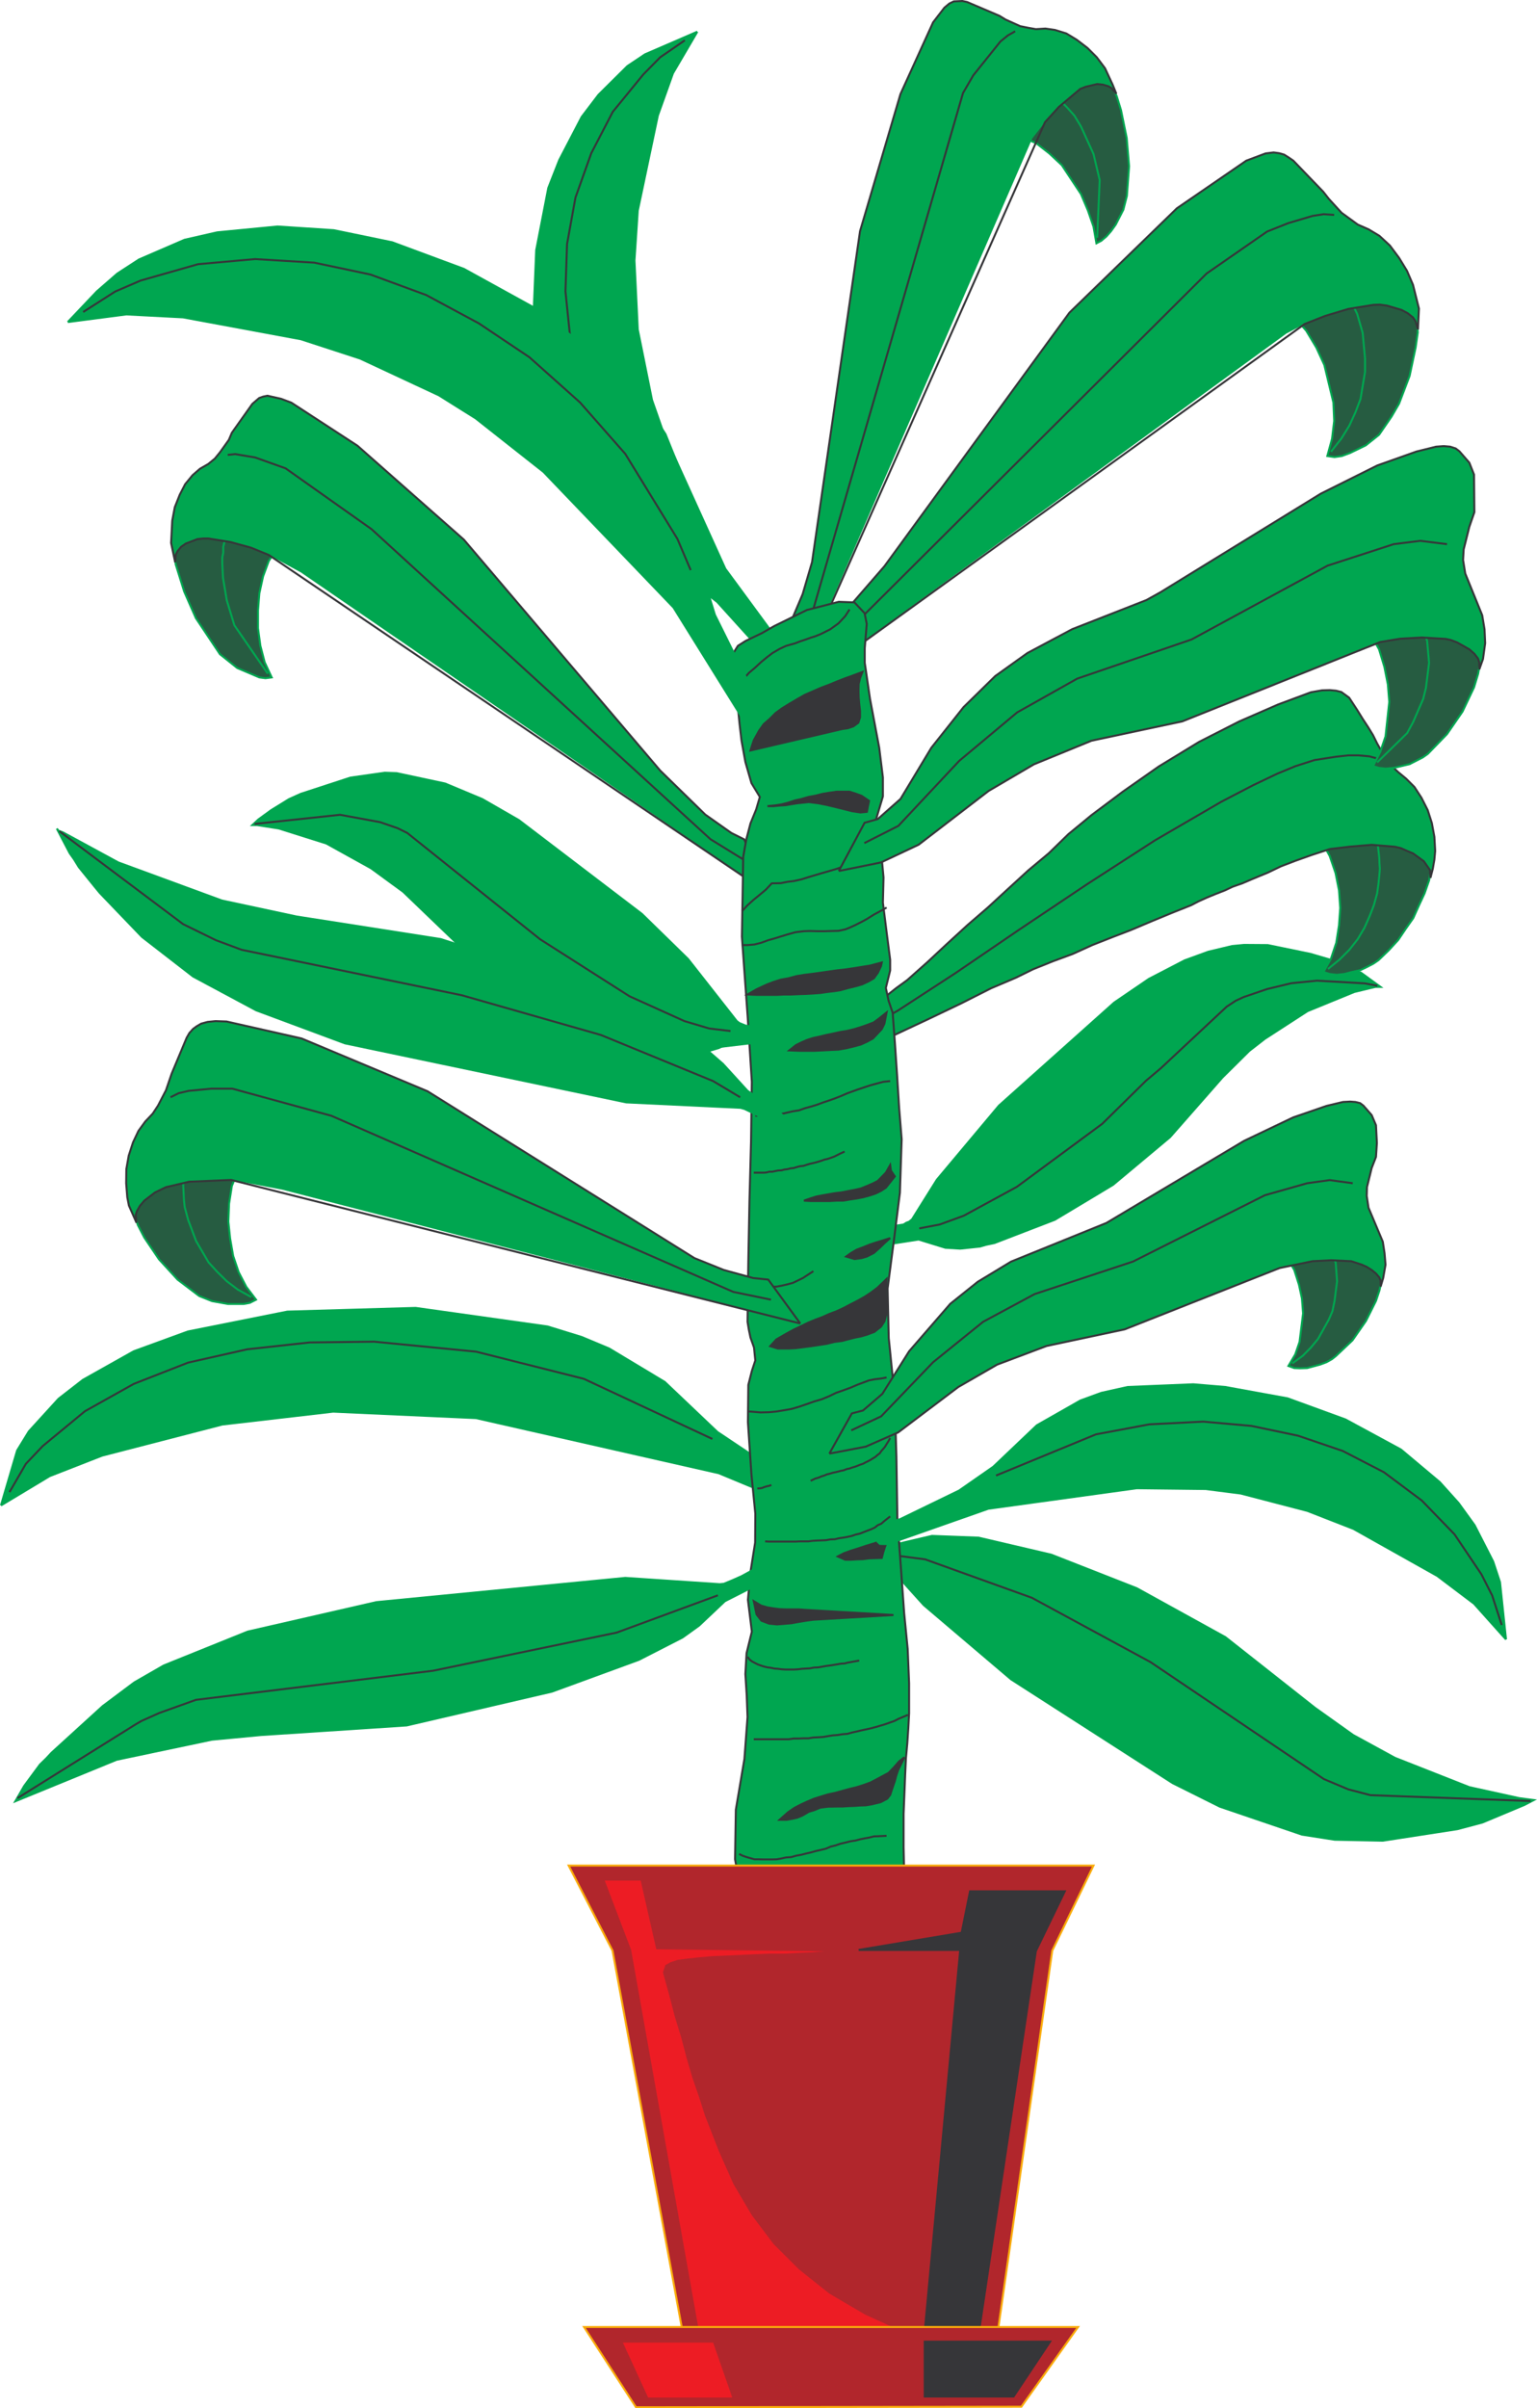
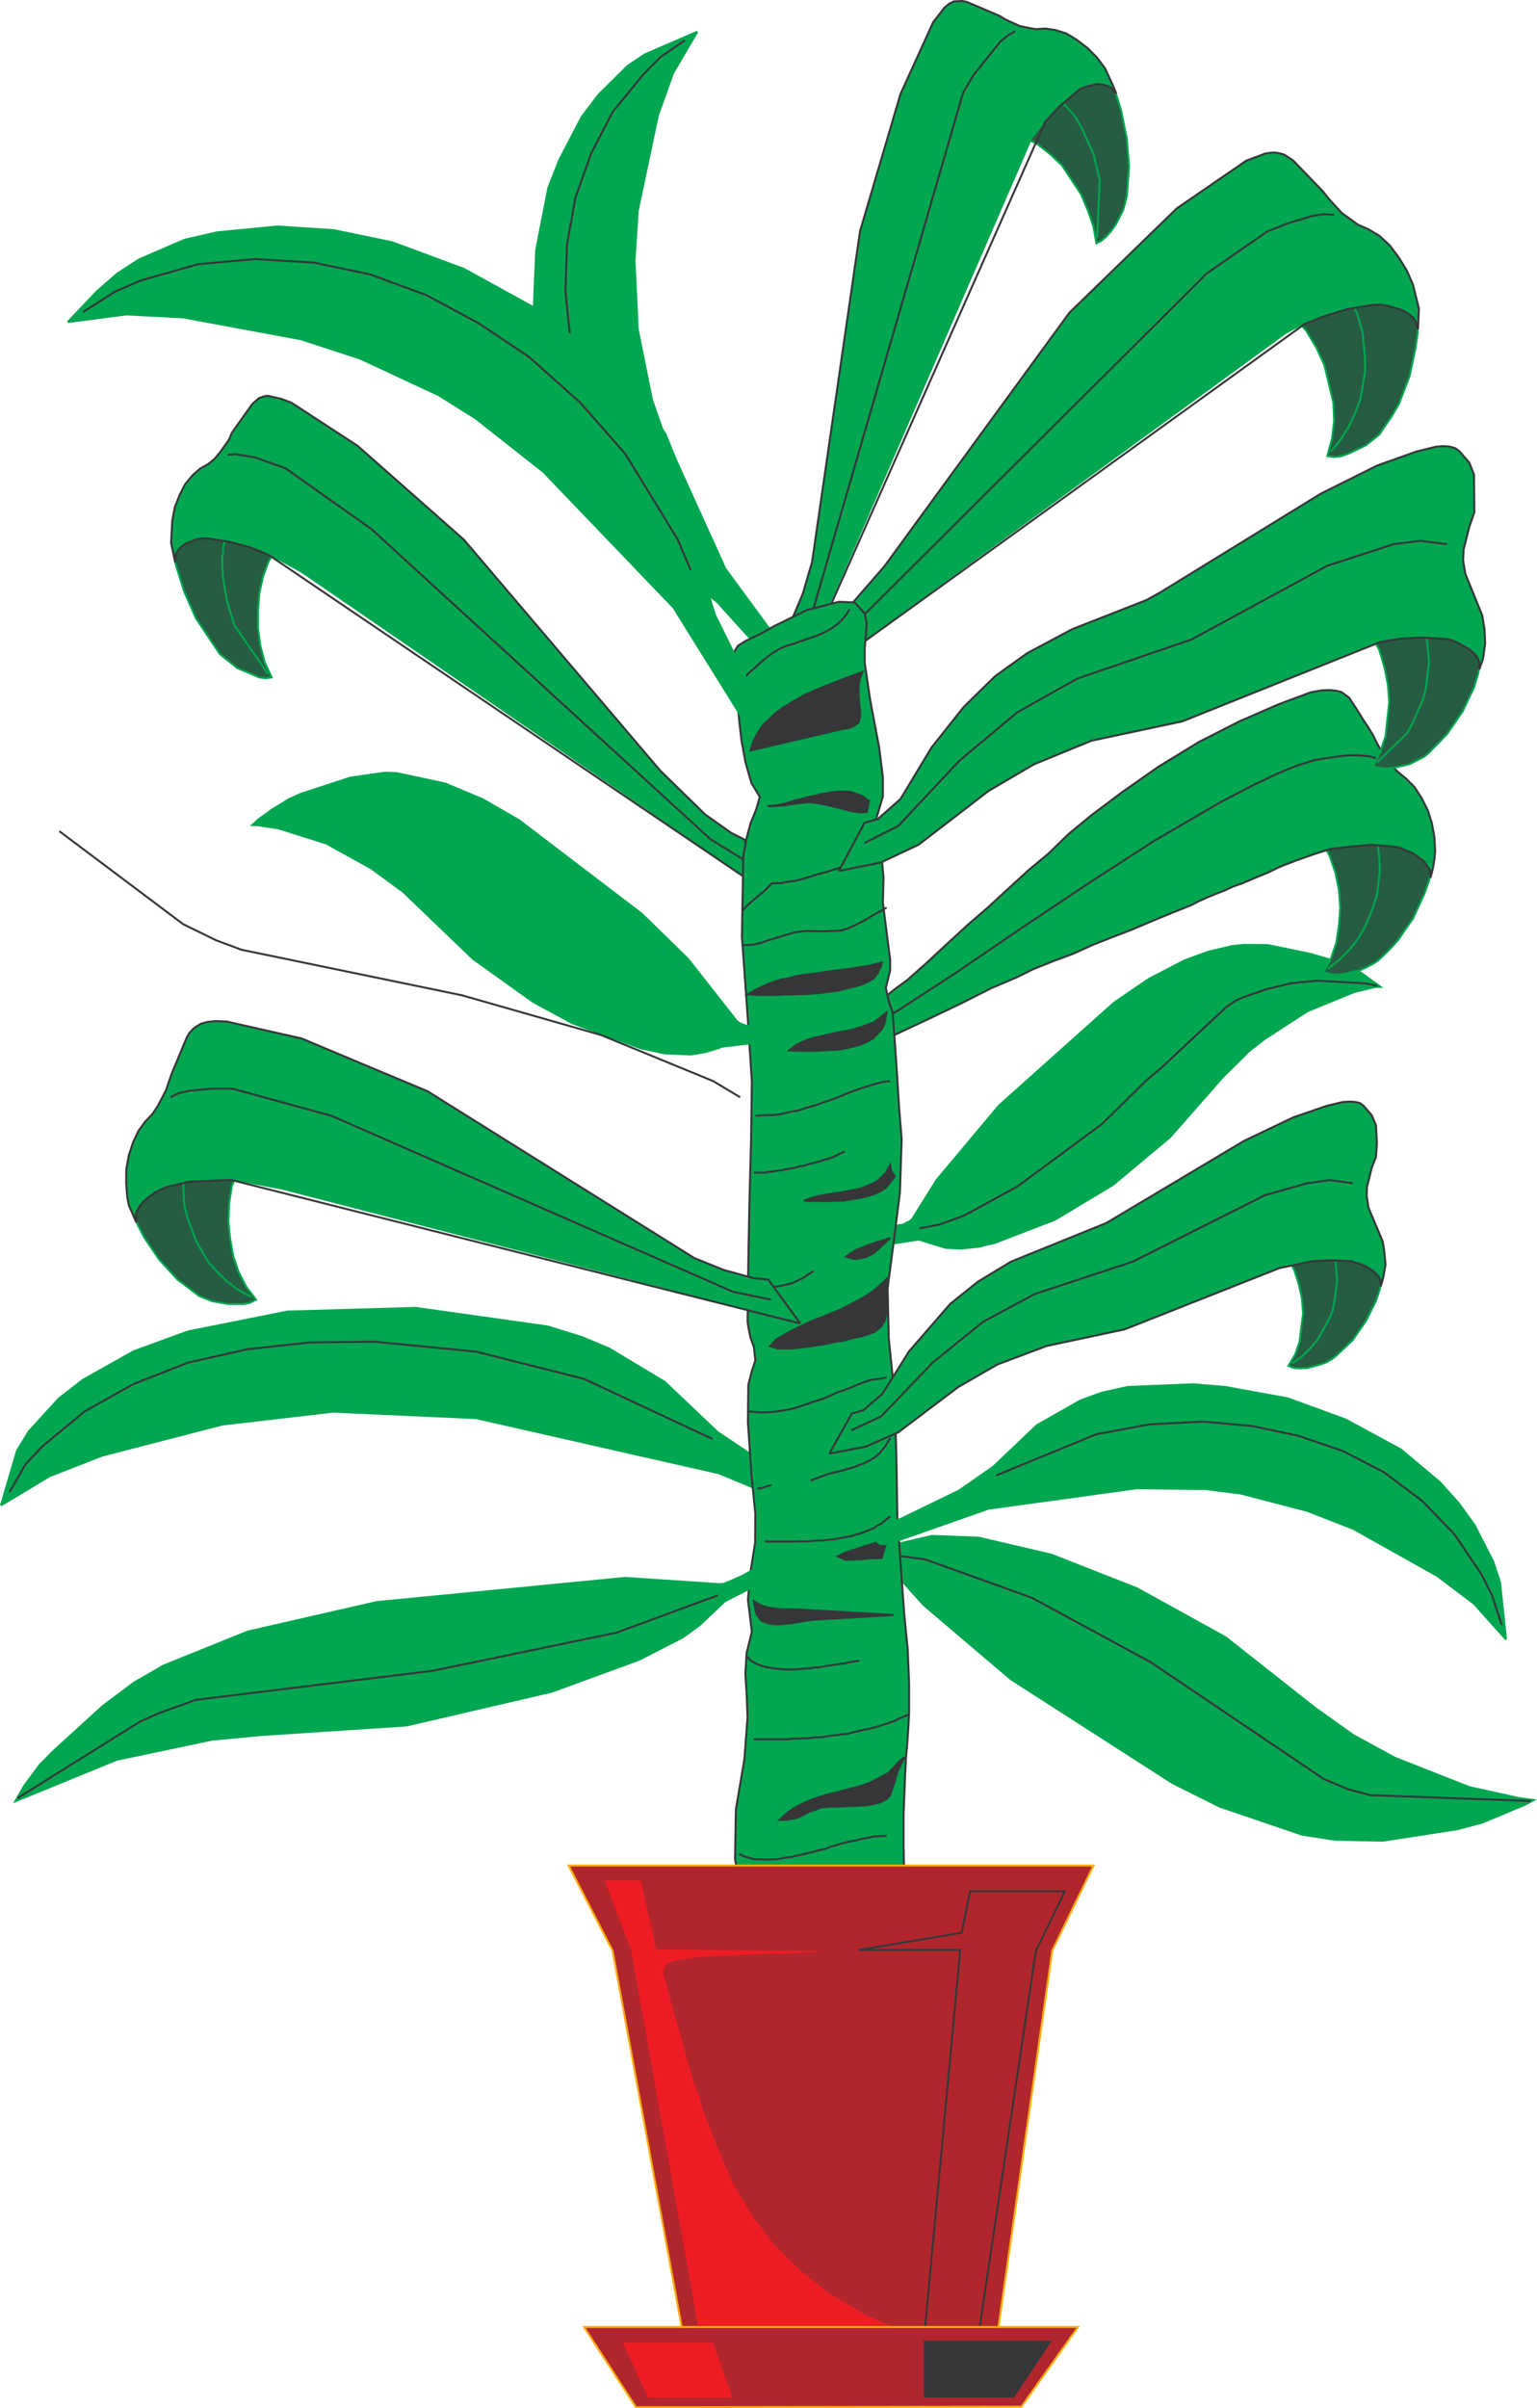
<svg xmlns="http://www.w3.org/2000/svg" width="105.823" height="165.777">
  <path fill="#00a650" stroke="#00a650" stroke-width=".136" d="m48.01 2.182-3.6 1.558-1.211.809-1.992 1.976-1.156 1.52-1.547 2.973-.754 1.921-.832 4.278-.176 4.261.484 4.403 1.2 4.328.843 2.129.875 1.625.914 1.25 2.489 2.406 3.566 2.059 2.27 1.761 3.03 3.348.267.379.324.336.656.441.43.028.257-.16.083-.188-.122-.523-4.37-5.946-4.294-9.468-.754-2.153-.98-4.855-.227-4.746.227-3.43 1.383-6.55 1.039-2.907 1.68-2.863" />
  <path fill="none" stroke="#363639" stroke-width=".136" d="m47.151 2.775-1.695 1.168L44.3 5.115l-2.11 2.582-1.48 2.848-1.09 3.058-.578 3.196-.11 3.258.336 3.27.672 3.276.594 1.82 2.434 5.11 4.613 5.727" />
  <path fill="#00a650" stroke="#00a650" stroke-width=".136" d="m61.514 85.596-1.316-.028-.094-.28v-.204l.133-.258.121-.148.27-.133 1.586-.254.187-.121.192-.07.199-.16 1.71-2.731 4.274-5.098 7.938-7.097 2.39-1.63 2.461-1.277 1.63-.593 1.64-.391.82-.078 1.629.012 2.934.605 1.746.512 1.75.793 1.332.969h-.34l-.402.093-1.063.258-3.215 1.316-2.945 1.907-1.074.836-1.844 1.828-3.606 4.105-3.925 3.282-4.008 2.406-4.156 1.601-.579.121-.418.122-1.359.144-1.023-.062-1.84-.567-1.735.27" />
  <path fill="none" stroke="#363639" stroke-width=".136" d="m63.292 84.56 1.41-.269 1.656-.605 3.656-1.989 5.875-4.336 3.016-2.968 1.008-.848 4.547-4.25.617-.406.55-.254 1.614-.551 1.672-.402 1.762-.176 3.293.187.859.164" />
  <path fill="#00a650" stroke="#00a650" stroke-width=".136" d="m59.268 106.037-1.761.012-.11.312.016.227.187.23.176.16.375.106.633.086 1.223.148.308.051.797.363 2.488 2.758 6.012 5.11 11.121 7.144 3.258 1.625 5.648 1.922 2.258.352 3.309.066 5.137-.793 1.718-.457 2.895-1.211.644-.336-1.007-.133-3.43-.754-5.125-2.02-2.875-1.57-2.625-1.87-6.172-4.868-6.094-3.363-5.89-2.313-5.004-1.171-3.211-.122-2.477.579-2.422-.27" />
  <path fill="none" stroke="#363639" stroke-width=".136" d="m61.718 107.084 1.976.258 7.356 2.648 8.164 4.426 11.941 8.055 1.672.703 1.531.402 11.016.403" />
  <path fill="#265c41" stroke="#00a650" stroke-width=".136" d="m89.034 21.748.898 1.012.7 1.168.55 1.199.622 2.582.054 1.266-.148 1.234-.324 1.184.496.07.5-.07.578-.215 1.078-.524.91-.726.86-1.25.515-.887.727-1.91.414-1.953.148-1.047-.066-.969-.23-.953-.938-.473-1.375-.093-1.559.16-3.969.996-.441.199" />
  <path fill="none" stroke="#00a650" stroke-width=".136" d="m92.971 20.635.473.98.375 1.293.164 1.774v.914l-.312 1.87-.348.915-.418.914-.55.89-.716.91" />
  <path fill="#00a650" d="m53.85 48.244 1.114-4.035.945-.469 2.742-2.18 2.242-2.582 12.739-17.457 7.398-7.183 4.774-3.277 1.332-.5.55-.067.375.05.352.099.297.187.336.23 2.058 2.137.39.496.872.954 1.117.812.754.332.738.445.715.66.633.848.55.899.415.968.406 1.63-.066 1.437-.176-.578-.164-.243-.36-.293-.43-.23-1.007-.297-.488-.066-.442.015-1.734.282-1.59.48-1.41.555-1.254.656L53.85 48.244" />
  <path fill="none" stroke="#363639" stroke-width=".136" d="m53.85 48.244 1.114-4.035.945-.469 2.742-2.18 2.242-2.582 12.739-17.457 7.398-7.183 4.774-3.277 1.332-.5.55-.067.375.05.352.099.297.187.336.23 2.058 2.137.39.496.872.953 1.117.813.754.332.738.445.715.66.633.848.55.899.415.968.406 1.63-.066 1.437-.176-.578-.164-.243-.36-.293-.43-.23-1.007-.297-.488-.066-.442.015-1.734.282-1.59.48-1.41.555L53.85 48.244" />
  <path fill="none" stroke="#363639" stroke-width=".136" d="m91.858 14.795-.726-.05-.766.12-1.672.496-1.453.578-4.168 2.891-25.406 25.316-2.39 1.586" />
  <path fill="#265c41" stroke="#00a650" stroke-width=".136" d="m70.362 9.416 1 .457.883.688.863.808 1.317 1.988.484 1.145.379 1.101.2 1.145.339-.176.36-.308.308-.352.324-.453.524-1.023.242-.946.152-2.043-.164-1.949-.39-1.91-.297-.969-.375-.793-.512-.71-.836.01-1.008.54-1.074.781-2.45 2.594-.269.375" />
  <path fill="none" stroke="#00a650" stroke-width=".136" d="m72.811 6.744.645.64.512.567.457.754.863 1.895.426 1.793-.172 3.976" />
  <path fill="#00a650" d="m54.507 47.72-.606-3.925.512-.89.848-2 .648-2.208 3.305-22.785 2.785-9.441 2.246-4.934.781-1.012.336-.28.309-.15.59-.027.324.07 2.234.954.414.254 1.012.457.547.11.527.093.66-.04.657.094.78.243.712.43.742.566.644.644.567.754.523 1.129.258.633-.351-.406-.204-.118-.375-.109-.39-.04-.793.188-.375.149-1.465 1.234-.957 1.051-.875 1.117-16.57 38.196" />
  <path fill="none" stroke="#363639" stroke-width=".136" d="m54.507 47.72-.606-3.925.512-.89.848-2 .648-2.208 3.305-22.785 2.785-9.441 2.246-4.934.781-1.012.336-.28.309-.15.59-.027.324.07 2.234.954.414.254 1.012.457.547.11.527.093.66-.04.657.095.78.242.712.43.742.566.644.644.567.754.523 1.13.258.632-.351-.406-.204-.117-.375-.11-.39-.039-.793.188-.375.148-1.465 1.234-.957 1.051-17.445 39.313" />
  <path fill="none" stroke="#363639" stroke-width=".136" d="m69.893 2.154-.496.282-.515.417-1.868 2.329-.71 1.222-10.477 36.114-1.129 2.433" />
  <path fill="#00a650" stroke="#00a650" stroke-width=".136" d="m.065 103.63 1.114-3.78.808-1.317 2.047-2.246 1.68-1.305 3.496-1.964 3.726-1.36 6.848-1.37 8.832-.255 9.082 1.278 2.352.726 1.894.793 3.82 2.297 3.633 3.45 3.016 2.015 5.242 2.703.524.172.496.285.742.684.203.418-.094.242-.258.136-.765-.07-9.012-3.75-16.715-3.793-9.836-.445-7.636.887-8.274 2.14-3.617 1.414-3.348 2.016" />
  <path fill="none" stroke="#363639" stroke-width=".136" d="m.655 102.713 1.129-1.95 1.16-1.222 2.902-2.395 3.364-1.882 3.742-1.465 4.059-.914 4.304-.473 4.438-.055 7.023.688 7.422 1.871 8.852 4.14" />
  <path fill="#265c41" stroke="#00a650" stroke-width=".136" d="m19.108 37.701-.605.918-.39 1.059-.255 1.156-.094 1.184v1.226l.16 1.195.297 1.145.485 1.047-.43.055-.418-.055-1.52-.645-1.195-.953-1.656-2.48-.808-1.84-.579-1.856-.105-.875.039-.914.727-.418 1.156-.078 1.304.11 1.372.226 2.113.578.402.215" />
  <path fill="none" stroke="#00a650" stroke-width=".136" d="m15.624 36.76-.172.554-.082.332v.403l-.066.324v.445l.05.97.258 1.53.524 1.723 2.3 3.336" />
  <path fill="#00a650" d="m52.8 61.428-1.559-3.645-.89-.445-1.79-1.262-3.105-3.031L31.94 37.15l-7.328-6.468-4.547-2.961-.715-.27-.941-.21-.297.062-.27.097-.468.403-1.41 1.988-.207.488-.614.86-.351.43-.457.374-.567.325-.511.445-.508.617-.375.727-.34.859-.176.93-.078 1.531.281 1.332.04-.523.124-.243.239-.297.324-.226.805-.309.418-.043h.324l1.535.246 1.41.387 1.223.5 2.219 1.207L52.8 61.428" />
  <path fill="none" stroke="#363639" stroke-width=".136" d="m52.8 61.428-1.559-3.645-.89-.445-1.79-1.262-3.105-3.031L31.94 37.15l-7.328-6.468-4.547-2.961-.715-.27-.941-.21-.297.062-.27.097-.468.403-1.41 1.988-.207.488-.614.86-.351.43-.457.374-.567.325-.511.445-.508.617-.375.727-.34.859-.176.93-.078 1.53.281 1.333.04-.523.124-.243.239-.297.324-.226.805-.309.418-.043h.324l1.535.246 1.41.387 1.223.5L52.8 61.428" />
  <path fill="none" stroke="#363639" stroke-width=".136" d="m15.679 31.314.511-.054 1.371.23 2.102.75 5.914 4.184 23.336 21.344 2.328 1.437" />
  <path fill="#265c41" d="m90.956 57.846.594 1.078.402 1.172.238 1.195.086 1.21-.086 1.196-.187 1.2-.364 1.09-.52.925.43.137.481.055.527-.055.524-.137.59-.133.445-.215.445-.23.352-.242.71-.684.645-.703.524-.777.512-.727.39-.87.39-.837.31-.887.175-.914-.015-.863-.81-.605-1.183-.336-1.394-.215-1.453-.067-1.36.082-.918.094-.48.063" />
  <path fill="none" stroke="#00a650" stroke-width=".136" d="m90.956 57.846.594 1.078.402 1.172.238 1.195.086 1.21-.086 1.196-.187 1.2-.364 1.09-.52.925.43.137.481.054.527-.054.524-.137.59-.133.445-.215.445-.23.352-.242.71-.684.645-.703.524-.777.512-.727.39-.87.39-.837.31-.887.175-.914-.015-.863-.81-.605-1.183-.336-1.394-.215-1.453-.067-1.36.082-.918.094zm0 0" />
  <path fill="none" stroke="#00a650" stroke-width=".136" d="m94.706 57.674.176.629.082.77.011.335.028.403-.04.488-.05.496-.098.71-.226.81-.285.738-.364.82-.457.77-.578.738-.687.683-.782.637" />
  <path fill="#00a650" d="M54.307 74.19 56 70.895l1.012-.257.992-.348.93-.46 1.007-.536.918-.606.832-.66.778-.566 1.375-1.223 1.37-1.277 1.41-1.293 1.4-1.207 1.374-1.266 1.395-1.277 1.418-1.184 1.355-1.32 1.586-1.305 2.153-1.613 2.476-1.734 2.781-1.696 2.77-1.41 2.68-1.168 2.246-.836.765-.133.528-.015.43.039.374.094.535.39.555.848.375.605.379.579.336.55.281.567.297.527.281.48.391.512.484.457.54.446.578.578.48.738.43.848.285.89.176.953.054.97-.054.6-.11.634-.16.62-.027-.527-.43-.617-.742-.539-.414-.172-.418-.187-.402-.098-1.614-.133-1.468.121-1.422.172-1.243.406-1.128.403-.98.375-.903.433-.617.254-.551.23-.594.255-.656.23-.54.254-.66.258-.578.238-.605.274-.484.253-1.344.536-1.399.578-1.375.582-1.328.512-1.36.535-1.331.605-1.383.512-1.375.555-1.168.574-1.707.726-2.047 1.035-2.312 1.106-2.434 1.14-2.598 1.067-2.418 1.02-2.125.792" />
  <path fill="none" stroke="#363639" stroke-width=".136" d="M54.307 74.19 56 70.895l1.012-.257.992-.348.93-.46 1.007-.536.918-.606.832-.66.778-.566 1.375-1.223 1.37-1.277 1.41-1.293 1.4-1.207 1.374-1.266 1.395-1.277 1.418-1.184 1.355-1.32 1.586-1.305 2.153-1.613 2.476-1.734 2.781-1.696 2.77-1.41 2.68-1.168 2.246-.836.765-.133.528-.015.43.039.374.094.535.39.555.848.375.605.379.579.336.55.281.567.297.527.281.48.391.512.484.457.54.446.578.578.48.738.43.848.285.89.176.953.054.97-.054.6-.11.634-.16.62-.027-.527-.43-.617-.742-.539-.414-.172-.418-.187-.402-.098-1.614-.133-1.469.121-1.421.172-1.243.406-1.128.403-.981.375-.902.433-.617.254-.551.23-.594.255-.656.23-.54.254-.66.258-.578.238-.605.274-.484.253-1.344.536-1.399.578-1.375.582-1.328.511-1.36.536-1.331.605-1.383.512-1.375.554-1.168.575-1.707.726-2.047 1.035-2.312 1.106-2.434 1.14-2.598 1.067-2.418 1.02zm0 0" />
  <path fill="none" stroke="#363639" stroke-width=".136" d="m94.827 52.213-.55-.149-.74-.066h-.71l-.848.094-1.48.23-1.305.418-1.265.524-1.653.789-2.18 1.133-4.574 2.66-4.703 3.039-4.668 3.125-4.36 2.972-3.968 2.582-3.32 1.868-2.45.902" />
  <path fill="#00a650" d="M50.807 129.06h11.446l-.04-1.91v-2.285l.11-2.742.05-1.078.095-1.035.07-1.047.055-1.035v-2.043l-.098-2.371-.242-2.461-.172-2.395-.297-4.097-.066-4.266-.125-4.195-.403-3.997-.078-3.402.43-3.297.418-3.304.12-3.676-.175-2.164-.137-2.192-.148-2.191-.16-2.164-.281-.824-.188-.883.297-1.2v-.742l-.246-1.91-.254-2.015.043-1.735-.164-1.777-.563-1.508.684-2.297v-1.304l-.254-2.047-.633-3.36-.363-2.488v-.996l.137-1.68-.149-.738-.699-.742-1.078-.04-2.192.563-2.25 1.106-.843.484-1.13.54-.527.335-.347.55-.11.321.153 1.117.144 1.145.16 1.129.11 1.105.133 1.14.27 1.493.417 1.453.578.953-.254.864-.39.953-.285 1.09-.215 1.21-.09 5.5.402 5.598.281 4.395-.054 4.101-.11 4.117-.078 4.157-.054 4.144.093.563.11.523.242.684.09.89-.239.727-.242.957-.027 2.566.242 3.594.266 2.7-.012 1.991-.309 1.95-.187 1.992.27 2.191-.364 1.48-.082 1.438.094 1.48.055 1.481-.215 2.89-.59 3.485-.055 3.418.2 1.07" />
  <path fill="none" stroke="#363639" stroke-width=".136" d="M50.807 129.06h11.446l-.04-1.91v-2.285l.11-2.742.05-1.078.095-1.035.07-1.047.055-1.035v-2.043l-.098-2.371-.242-2.461-.172-2.395-.297-4.097-.066-4.266-.125-4.195-.403-3.997-.078-3.402.43-3.297.418-3.304.12-3.676-.175-2.164-.137-2.192-.148-2.191-.16-2.164-.281-.824-.188-.883.297-1.2v-.742l-.246-1.91-.254-2.015.043-1.735-.164-1.777-.563-1.508.684-2.297v-1.304l-.254-2.047-.633-3.36-.363-2.488v-.996l.137-1.68-.149-.738-.699-.742-1.078-.04-2.192.563-2.25 1.106-.843.484-1.13.54-.527.335-.347.55-.11.321.153 1.117.144 1.145.16 1.129.11 1.105.133 1.14.27 1.493.417 1.453.578.953-.254.864-.39.953-.285 1.09-.215 1.21-.09 5.5.402 5.598.281 4.395-.054 4.101-.11 4.117-.078 4.157-.054 4.144.093.563.11.523.242.684.09.89-.239.727-.242.957-.027 2.566.242 3.594.266 2.7-.012 1.992-.309 1.949-.187 1.992.27 2.191-.364 1.48-.082 1.438.094 1.48.055 1.481-.215 2.89-.59 3.485-.055 3.418zm0 0" />
  <path fill="none" stroke="#363639" stroke-width=".136" d="m58.491 41.951-.297.461-.457.492-.578.418-.648.324-.364.149-.336.105-.375.137-.336.11-.34.132-.656.188-.43.203-.484.281-.39.297-.407.336-.402.375-.418.352-.332.375-.352.351" />
  <path fill="#363639" d="m59.378 46.256-.711.265-.488.176-.563.219-.516.215-.574.215-.555.242-.55.238-.52.297-.527.309-.524.324-.445.324-.402.402-.418.364-.324.457-.364.66-.12.363-.106.336 6.332-1.48.379-.055.363-.121.351-.254.118-.375v-.43l-.055-.484-.04-.485-.01-.457.01-.433.095-.402.164-.43" />
  <path fill="none" stroke="#363639" stroke-width=".136" d="m59.378 46.256-.711.265-.488.176-.563.219-.516.215-.574.215-.555.242-.55.238-.52.297-.527.309-.524.324-.445.324-.402.402-.418.364-.324.457-.364.66-.12.363-.106.336 6.332-1.48.379-.055.363-.121.351-.254.118-.375v-.43l-.055-.484-.04-.485-.01-.457.01-.433.095-.402zm0 0" />
  <path fill="#363639" d="m52.839 55.494.554-.055.414-.066.43-.11.488-.16.47-.105.468-.137.484-.09.496-.125.473-.078.484-.07h.891l.43.137.402.148.512.348-.082.39-.067.364-.441.043-.57-.086-.578-.145-.59-.148-.578-.137-.594-.117-.645-.082-.789.082-.422.066-.39.067-.43.027-.402.04h-.418" />
  <path fill="none" stroke="#363639" stroke-width=".136" d="m52.839 55.494.554-.055.414-.066.43-.11.488-.16.47-.105.468-.137.484-.09.496-.125.473-.078.484-.07h.891l.43.137.402.148.512.348-.082.39-.067.364-.441.043-.57-.086-.579-.145-.59-.148-.577-.137-.594-.117-.645-.082-.789.082-.422.066-.39.067-.43.027-.402.04zm7.761 3.512-.66.133-.43.093-.484.137-.457.121-.473.145-.496.176-.5.148-.48.137-.5.148-.484.145-.47.148-.5.11-.44.054-.473.094-.617.012-.403.43-.406.34-.469.386-.39.351-.387.418m-.001 2.325h.388l.472-.04.473-.12.48-.176.43-.121.43-.133.445-.137.578-.16.551-.067.441-.015.516.015h.496l.496-.015.461-.012.457-.098.297-.117.36-.164.472-.238.352-.191.492-.309.5-.27.375-.214" />
  <path fill="#363639" d="m60.71 66.256-.797.21-.535.087-.551.09-.57.085-.578.063-.579.082-.574.082-.555.078-.578.07-.55.09-.551.149-.54.097-.495.156-.457.176-.7.324-.632.364.632.027h1.4l.5-.027h.496l.512-.024.48-.015.484-.028.528-.039.445-.066.48-.055.43-.066.489-.137.605-.148.414-.121.43-.2.375-.218.27-.375.218-.457.055-.254" />
  <path fill="none" stroke="#363639" stroke-width=".136" d="m60.71 66.256-.797.21-.535.087-.551.09-.57.085-.578.063-.579.082-.574.082-.555.078-.578.07-.55.09-.551.149-.54.097-.495.157-.457.175-.7.325-.632.363.632.027h1.4l.5-.027h.496l.512-.023.48-.016.484-.027.528-.04.445-.066.48-.055.43-.066.489-.137.605-.148.414-.121.43-.2.375-.218.27-.375.218-.457zm0 0" />
  <path fill="#363639" d="m61.042 69.697-.524.418-.363.266-.457.176-.43.148-.441.137-.484.117-.516.086-.465.105-.46.094-.458.11-.473.105-.414.133-.378.164-.375.187-.458.364.7.027h1.023l.574-.027.528-.028.566-.027.535-.094.5-.121.496-.133.418-.191.418-.227.606-.644.183-.375.149-.77" />
  <path fill="none" stroke="#363639" stroke-width=".136" d="m61.042 69.697-.524.418-.363.266-.457.176-.43.148-.441.137-.484.117-.516.086-.465.105-.46.094-.458.11-.473.105-.414.133-.378.164-.375.187-.458.364.7.027h1.023l.574-.027.528-.028.566-.027.535-.094.5-.12.496-.134.418-.191.418-.227.606-.644.183-.375zm-9.039 7.113.73-.05h.496l.43-.043.445-.106.473-.11.43-.065.414-.149.406-.11.43-.132.43-.16.413-.137.407-.145.406-.16.441-.191.672-.242.43-.145.457-.152.488-.133.414-.11.473-.05m-9.391 6.305h.672l.176-.012.23-.055h.2l.175-.039.22-.043.237-.012.192-.054.226-.028.204-.054.226-.024.203-.066.227-.059.23-.023.2-.067.23-.07.172-.039.23-.055.227-.066.207-.066.187-.067.176-.039.215-.07.187-.067.16-.066.321-.164.324-.149" />
  <path fill="#363639" d="m61.288 80.201-.297.524-.555.566-.332.172-.406.176-.43.175-.418.094-.445.082-.48.094-.43.05-.473.083-.402.07-.406.078-.387.121-.473.164.485.027h1.277l.473-.027h.468l.473-.082.457-.066.43-.082.445-.121.418-.137.375-.184.336-.218.617-.778-.27-.406-.05-.375" />
  <path fill="none" stroke="#363639" stroke-width=".136" d="m61.288 80.201-.297.524-.555.566-.332.172-.406.176-.43.175-.418.094-.445.082-.48.094-.43.05-.473.083-.402.07-.406.078-.387.121-.473.164.485.028h1.277l.473-.028h.468l.473-.082.457-.066.43-.082.445-.121.418-.137.375-.184.336-.218.617-.778-.27-.406zm0 0" />
  <path fill="#363639" d="m61.288 85.228-.55.176-.458.137-.434.148-.43.176-.429.16-.39.227-.34.246.578.172.488-.067.363-.105.48-.246.434-.387.336-.324.352-.313" />
  <path fill="none" stroke="#363639" stroke-width=".136" d="m61.288 85.228-.55.176-.458.137-.434.148-.43.176-.429.16-.39.227-.34.246.578.172.488-.067.363-.105.48-.246.434-.387.336-.324zm0 0" />
  <path fill="#363639" d="m61.042 88.041-.63.605-.472.352-.43.281-.484.27-.445.226-.485.258-.496.23-.5.188-.48.215-.5.187-.484.2-.47.23-.51.242-.497.27-.715.414-.418.46.528.161h.777l.473-.027 1.023-.133.547-.082.543-.082.535-.133.523-.066.457-.121.434-.11.402-.078.418-.121.512-.191.457-.36.238-.363.121-.445.028-.497-.028-.554-.011-.578.039-.848" />
  <path fill="none" stroke="#363639" stroke-width=".136" d="m61.042 88.041-.63.605-.472.352-.43.281-.484.27-.445.226-.485.258-.496.23-.5.188-.48.215-.5.187-.484.2-.47.23-.51.242-.497.27-.715.414-.418.46.528.161h.777l.473-.027 1.023-.133.547-.082.543-.082.535-.133.523-.066.457-.121.434-.11.402-.078.418-.121.512-.191.457-.36.238-.363.121-.445.028-.497-.028-.554-.011-.578zm-9.266.566h.957l.375-.027.363-.012.352-.066.375-.086.39-.105.313-.149.375-.184.336-.218.387-.254m-4.453 9.656.824.066.578-.015.523-.05.5-.083.536-.094.539-.16.468-.16.54-.191.511-.149.512-.21.484-.235.496-.172.512-.188.473-.203.793-.297.402-.078.39-.043.415-.078m.246 4.168-.11.203-.136.215-.106.176-.12.148-.134.149-.109.16-.16.121-.149.133-.16.094-.164.105-.187.098-.164.078-.172.094-.172.054-.203.082-.176.067-.191.054-.184.067-.191.039-.204.082-.199.039-.203.055-.187.043-.172.035-.219.07-.187.043-.176.078-.188.055-.215.094-.203.054-.336.16m-3.671.524h.136l.188-.027.12-.051.216-.07.148-.028.16-.062" />
  <path fill="#363639" d="m51.897 110.22.516.31.426.12.418.067.418.054.43.016h.902l.347.027 6.16.36-5.515.324-.496.066-.66.11-.348.066-.336.028-.66.054-.551-.054-.527-.204-.332-.43-.192-.913" />
  <path fill="none" stroke="#363639" stroke-width=".136" d="m51.897 110.22.516.31.426.12.418.067.418.054.43.016h.902l.347.027 6.16.36-5.515.324-.496.066-.66.11-.348.066-.336.027-.66.055-.551-.055-.527-.203-.332-.43zm.782-4.117.242.016h1.855l.309-.015h.578l.308-.04.286-.015.324-.012.281-.012.309-.054.308-.012.285-.07.293-.04.297-.054.297-.067.27-.093.293-.067.242-.097.242-.094.309-.117.23-.11.2-.16.23-.097.203-.176.418-.332" />
  <path fill="#363639" d="m61.288 105.728-.55.31-.5.187-.579.175-.563.188-.515.16-.485.176-.417.219.515.226h.414l.418-.027.39-.012.419-.055.402-.015.473-.012.105-.402.121-.38.176-.417.176-.32" />
  <path fill="none" stroke="#363639" stroke-width=".136" d="m61.288 105.728-.55.31-.5.187-.579.175-.563.188-.515.16-.485.176-.417.219.515.226h.414l.418-.027.39-.012.419-.055.402-.015.473-.012.105-.402.121-.38.176-.417zm-9.82 8.325.132.176.164.132.176.094.211.11.219.081.2.067.269.066.23.027.254.055.23.016.27.035.266.016h.566l.281-.016.282-.035.539-.031.297-.055.28-.012.286-.05.242-.044.297-.039.254-.039.254-.043.23-.039.254-.016.203-.054.227-.04.203-.038.375-.067m-7.262 5.418h2.395l.347-.05h.34l.348-.016h.336l.336-.055.336-.015.351-.024.309-.054.351-.055.32-.023.337-.055.34-.027.332-.094.324-.07.324-.078.336-.07.348-.079.308-.082.313-.094.281-.082.336-.12.348-.122.273-.144.645-.27" />
  <path fill="#363639" d="m62.268 120.967-.363.281-.363.418-.363.375-.778.418-.46.242-.485.176-.469.148-.496.121-.488.133-.496.137-.496.105-.485.149-.472.148-.485.203-.43.2-.441.23-.434.297-.59.523h.485l.375-.066.367-.082.348-.148.441-.258.364-.106.417-.175.54-.067.656-.012h.336l.418-.027.414-.015.379-.028.39-.011.403-.067.62-.148.458-.242.203-.258.144-.442.176-.511.098-.38.133-.386.16-.324.27-.551" />
  <path fill="none" stroke="#363639" stroke-width=".136" d="m62.268 120.967-.363.281-.363.418-.363.375-.778.418-.46.242-.485.176-.469.148-.496.121-.488.133-.496.137-.496.105-.485.149-.472.148-.485.203-.43.2-.441.23-.434.297-.59.523h.485l.375-.066.367-.082.348-.148.441-.258.364-.106.417-.175.54-.067.656-.012h.336l.418-.027.414-.015.379-.028.39-.011.403-.067.62-.148.458-.242.203-.258.144-.442.176-.511.098-.38.133-.386.16-.324zm-11.378 6.656.242.121.27.094.538.152h.32l.286.008h.629l.308-.008.324-.058.297-.067.375-.027.325-.094.363-.066.32-.082.34-.078.348-.098.351-.078.336-.082.336-.145.336-.082.32-.11.39-.093.325-.082.336-.05.309-.083.324-.066.308-.055.32-.082.325-.011.55-.028" />
  <path fill="#b1262c" d="M39.151 128.42h36.137l-2.84 5.86-3.727 26.066H46.964l-4.79-26.067-3.023-5.86" />
  <path fill="none" stroke="#faac0b" stroke-width=".136" d="M39.151 128.42h36.137l-2.84 5.86-3.727 26.066H46.964l-4.79-26.067zm0 0" />
  <path fill="#ed1c24" d="M41.636 129.455h2.476l1.074 4.73 11.582.137-.859.067-.93.039-.98.054h-.996l-1.012.043-2.004.094-.937.04-.903.077-.781.086-.7.09-.5.164-.359.203-.164.496.43 1.547.39 1.504.446 1.453.363 1.387.403 1.371.457 1.316.402 1.266.945 2.422 1.024 2.312 1.261 2.137 1.493 1.98 1.75 1.747 2.093 1.668 2.477 1.453 2.96 1.344H48.16l-4.707-26.454-1.816-4.773" />
-   <path fill="#363639" d="M66.788 130.193h6.523l-1.992 4.114-3.996 26.738h-3.707l2.496-26.816H59.12l7.09-1.184.578-2.852" />
  <path fill="none" stroke="#363639" stroke-width=".136" d="M66.788 130.193h6.523l-1.992 4.114-3.996 26.738h-3.707l2.496-26.816H59.12l7.09-1.184zm0 0" />
  <path fill="#b1262c" d="M40.21 160.186h34.015l-3.902 5.488-26.535.035-3.578-5.524" />
  <path fill="none" stroke="#faac0b" stroke-width=".136" d="M40.21 160.186h34.015l-3.902 5.488-26.535.035zm0 0" />
  <path fill="#ed1c24" d="M42.886 161.26H49.1l1.317 3.781h-5.793l-1.738-3.781" />
  <path fill="#363639" d="M63.667 161.193H72.3l-2.516 3.778h-6.117v-3.778" />
  <path fill="none" stroke="#363639" stroke-width=".136" d="M63.667 161.193H72.3l-2.516 3.778h-6.117zm0 0" />
  <path fill="#00a650" d="M52.1 71.834h.457l.848-.094.078-.308-.012-.227-.296-.39-.254-.094-.93-.067-.227.012-.43-.066-.429-.176-.176-.133-3.363-4.281-3.176-3.102-8.472-6.457-2.504-1.441-2.567-1.074-3.336-.715-.816-.028-2.367.336-3.418 1.118-.809.363-1.222.754-.887.644-.418.39h.336l1.48.231 3.281 1.036 3.079 1.707 2.207 1.613 4.816 4.625 4.14 2.96 2.704 1.466 4.695 1.722 1.652.352 1.805.078.965-.16.957-.285 2.61-.309" />
  <path fill="none" stroke="#00a650" stroke-width=".136" d="M52.1 71.834h.457l.848-.094.078-.308-.012-.227-.296-.39-.254-.094-.93-.067-.227.012-.43-.066-.429-.176-.176-.133-3.363-4.281-3.176-3.102-8.472-6.457-2.504-1.441-2.567-1.074-3.336-.715-.816-.028-2.367.336-3.418 1.117-.809.364-1.222.754-.887.644-.418.39h.336l1.48.231 3.281 1.035 3.079 1.707 2.207 1.614 4.816 4.625 4.14 2.96 2.704 1.466 4.695 1.722 1.652.352 1.805.078.965-.16.957-.285.848-.403 1.761.094" />
-   <path fill="none" stroke="#363639" stroke-width=".136" d="m50.296 70.975-1.465-.176-1.707-.508-3.778-1.707-6.164-3.93-9.144-7.316-.656-.324-1.211-.418-2.758-.508-5.879.629" />
  <path fill="#265c41" stroke="#00a650" stroke-width=".136" d="m94.358 43.646.59 1.051.367 1.211.239 1.207.097 1.2-.258 2.378-.363 1.063-.496.984.414.121.445.051.563-.05 1.094-.259.914-.468.347-.246 1.317-1.356 1.066-1.547.793-1.668.281-.93.16-.874-.011-.899-.781-.578-1.211-.324-1.371-.242-3.739.11-.457.065" />
  <path fill="none" stroke="#00a650" stroke-width=".136" d="m98.085 43.47.066.337.106.312.136 1.504-.214 1.711-.192.777-.683 1.575-.418.777-2.07 2.02" />
  <path fill="#00a650" stroke="#363639" stroke-width=".136" d="m57.749 59.959 1.777-3.32.91-.258L62 54.998l2.125-3.527 2.219-2.797 2.18-2.137 2.218-1.586 3.078-1.64 5.11-2.004.972-.54 11.043-6.789 3.883-1.937 2.691-.957 1.356-.336.527-.039.445.039.375.121.254.192.688.789.324.82.024 2.586-.348 1.008-.39 1.558-.04.727.149.93 1.168 2.874.16.97.043.956-.149 1.086-.254.715v-.484l-.093-.27-.246-.32-.348-.309-.836-.472-.43-.164-.36-.079-1.644-.097-1.507.086-1.356.226-13.625 5.461-6.254 1.332-3.965 1.625-3.12 1.832-4.817 3.7-2.594 1.222-2.906.59" />
  <path fill="none" stroke="#363639" stroke-width=".136" d="m99.628 37.459-1.84-.23-1.832.23-4.555 1.48-9.363 5.082-7.867 2.692-4.14 2.328-3.985 3.332-4.196 4.48-2.34 1.184" />
  <path fill="#00a650" stroke="#00a650" stroke-width=".136" d="m103.69 112.857-.414-3.941-.472-1.426-1.278-2.5-1.101-1.523-1.293-1.438-2.676-2.246-3.82-2.07-3.98-1.453-4.29-.782-2.207-.187-4.52.187-1.812.403-1.441.527-3 1.707-2.997 2.852-2.355 1.64-4.074 1.977-.446.121-.402.23-.297.215-.297.258-.175.442.07.27.172.16.527.015 6.938-2.438 10.222-1.41 4.746.055 2.41.309 4.586 1.195 3.172 1.238 5.774 3.242 2.527 1.91 2.203 2.461" />
  <path fill="none" stroke="#363639" stroke-width=".136" d="m103.393 111.861-.656-2.03-.738-1.454-1.856-2.758-2.25-2.324-2.609-1.95-2.836-1.464-3.078-1.05-3.203-.673-3.324-.297-3.711.188-3.672.687-6.883 2.836" />
  <path fill="#265c41" d="m88.589 86.537.523.887.324 1.02.203.945.079 1.023-.243 1.961-.297.86-.468.796.402.145.406.015.48-.015.888-.238.445-.165.379-.214.27-.215 1.14-1.078.926-1.332.691-1.383.238-.715.164-.75v-.727l-.699-.511-1.05-.258-1.172-.172h-2.43l-1.2.121" />
  <path fill="none" stroke="#00a650" stroke-width=".136" d="m88.589 86.537.523.887.324 1.02.203.945.079 1.023-.243 1.961-.296.86-.47.796.403.145.406.015.48-.015.888-.238.445-.165.379-.214.27-.215 1.14-1.078.926-1.332.691-1.383.238-.715.164-.75v-.727l-.699-.511-1.05-.258-1.172-.172-3.63.121" />
  <path fill="none" stroke="#00a650" stroke-width=".136" d="m91.815 86.416.043.27.106.226.093 1.293-.175 1.36-.145.699-.242.562-.742 1.332-.496.602-.563.57-.719.523" />
  <path fill="#00a650" stroke="#363639" stroke-width=".136" d="m57.1 100.064 1.551-2.77.766-.198 1.332-1.145 1.844-2.933 2.836-3.27 1.894-1.516 2.29-1.386 6.562-2.66 9.48-5.653 3.379-1.613 2.297-.793 1.129-.27.5-.027.363.027.32.079.23.175.567.649.297.699.063 1.223-.063.957-.297.765-.324 1.317-.016.605.121.809.985 2.34.121.793.066.793-.16.917-.176.59v-.406l-.093-.226-.227-.27-.297-.242-.34-.215-.359-.16-.703-.23-1.399-.067-1.273.066-2.262.47-10.668 4.222-5.379 1.144-3.402 1.282-2.676 1.542-4.14 3.125-2.235.981-2.504.48" />
  <path fill="none" stroke="#363639" stroke-width=".136" d="m93.136 81.451-1.586-.215-1.551.215-2.906.824-9.09 4.57-6.766 2.235-3.55 1.91-3.442 2.781-3.578 3.727-2.059.965" />
  <path fill="#00a650" stroke="#00a650" stroke-width=".136" d="m52.14 109.088 1.535-1.047-.082-.254-.172-.152-.528-.012-.43.11-1.398.765-.605.27-.621.257-.282.028-6.507-.434-17.133 1.668-8.867 2.031-5.77 2.328-2.031 1.168-2.176 1.63-3.527 3.214-.36.387-.43.418-1.093 1.48-.606 1.051 6.97-2.855 6.562-1.383 3.375-.32 10.035-.66 10.008-2.329 5.984-2.191 3-1.535 1.14-.82 1.778-1.68 2.23-1.133" />
  <path fill="none" stroke="#363639" stroke-width=".136" d="m49.425 109.818-6.97 2.567-12.64 2.625-16.328 2.004-2.516.902-1.222.547-.418.242-8.125 5.074" />
  <path fill="#265c41" d="m16.432 80.498-.468 1.14-.192 1.215-.05 1.235.12 1.156.211 1.211.38 1.117.523 1.008.672.887-.43.219-.43.078h-1.074l-1.105-.2-.875-.351-1.489-1.13-1.28-1.397-1.009-1.493-.445-.863-.281-.848-.121-.875.66-.699 1.129-.523 1.41-.403 4.144-.484" />
  <path fill="none" stroke="#00a650" stroke-width=".136" d="m16.432 80.498-.468 1.14-.192 1.215-.05 1.235.12 1.156.212 1.211.378 1.117.524 1.008.672.887-.43.219-.43.078h-1.074l-1.105-.2-.875-.351-1.489-1.129-1.28-1.398-1.009-1.493-.445-.863-.281-.848-.121-.875.66-.699 1.129-.523 1.41-.403 3.676-.484h.468" />
  <path fill="none" stroke="#00a650" stroke-width=".136" d="m12.679 80.9-.067.621.055 1.13.05.44.235.876.55 1.465.86 1.468.59.645.672.66.742.563.941.523" />
  <path fill="#00a650" d="m55.1 91.107-2.207-3.023-1.035-.106-2.02-.554-2.03-.82-18.372-11.485-8.672-3.633-5.168-1.168-.761-.027-.543.055-.442.12-.32.188-.234.172-.254.281-.188.325-1.035 2.476-.39 1.14-.551 1.063-.364.551-.511.54-.469.644-.375.793-.297.914-.164.93-.012.968.078.969.11.566.523 1.184-.054-.54.082-.253.214-.375.297-.352.739-.566.753-.363 1.602-.375 2.89-.121 3.524.672 35.656 9.21" />
  <path fill="none" stroke="#363639" stroke-width=".136" d="m55.1 91.107-2.207-3.023-1.035-.106-2.02-.554-2.03-.82-18.372-11.485-8.672-3.633-5.168-1.168-.761-.027-.543.055-.442.12-.32.188-.234.172-.254.281-.188.325-1.035 2.476-.39 1.14-.551 1.063-.364.551-.511.54-.469.644-.375.793-.297.914-.164.93-.012.968.078.969.11.566.523 1.184-.054-.54.082-.253.214-.375.297-.352.739-.566.754-.363 1.601-.375 2.89-.121 39.18 9.882" />
  <path fill="none" stroke="#363639" stroke-width=".136" d="m11.737 75.533.567-.281.683-.16 1.55-.149h1.466l6.82 1.868 27.664 12.12 2.594.536" />
-   <path fill="#00a650" stroke="#00a650" stroke-width=".136" d="m53.526 76.478 1.453 1.208-.078.242-.176.12h-.296l-.325-.066-.297-.12-.578-.403-1.09-.7-.875-.421-.28-.078-7.868-.375-19.367-4.063-6.11-2.273-4.343-2.328-3.52-2.727-2.906-3.027-.363-.442-1.078-1.332-.333-.539-.296-.418-.887-1.695.121.148.293.106 3.82 2.074 7.13 2.621 5.148 1.102 9.914 1.55 9.71 3.13 5.813 2.722 2.848 1.813 1.066.93 1.692 1.855 2.058 1.386" />
  <path fill="none" stroke="#363639" stroke-width=".136" d="M50.96 75.533 49.1 74.42l-7.734-3.176-9.562-2.73-15.172-3.133-1.77-.66-2.25-1.102-8.527-6.402" />
  <path fill="#00a650" stroke="#00a650" stroke-width=".136" d="m4.667 22.17 2.004-2.113 1.41-1.227 1.492-.969 3.133-1.355 2.246-.512 4.156-.402 3.875.254 4.02.832 4.937 1.832 4.856 2.676 4.476 3.375 2.102 1.953 1.41 1.785 1.035 1.586 1.602 3.984.754 5.043 1.046 3.414 2.489 5.02.293.418.246.507.215.997-.137.484-.266.254-.285.015-.562-.418-4.844-7.785-8.953-9.336-4.668-3.683-2.531-1.586-5.422-2.531-4.075-1.329-8.12-1.507-3.903-.203-4.031.527" />
  <path fill="none" stroke="#363639" stroke-width=".136" d="m5.725 21.478 2.207-1.41 1.747-.754 3.957-1.128 3.925-.352 4.075.246 3.875.82 3.832 1.41 3.632 1.954 3.47 2.324 3.495 3.121 3.11 3.535 3.59 5.852.914 2.152" />
</svg>